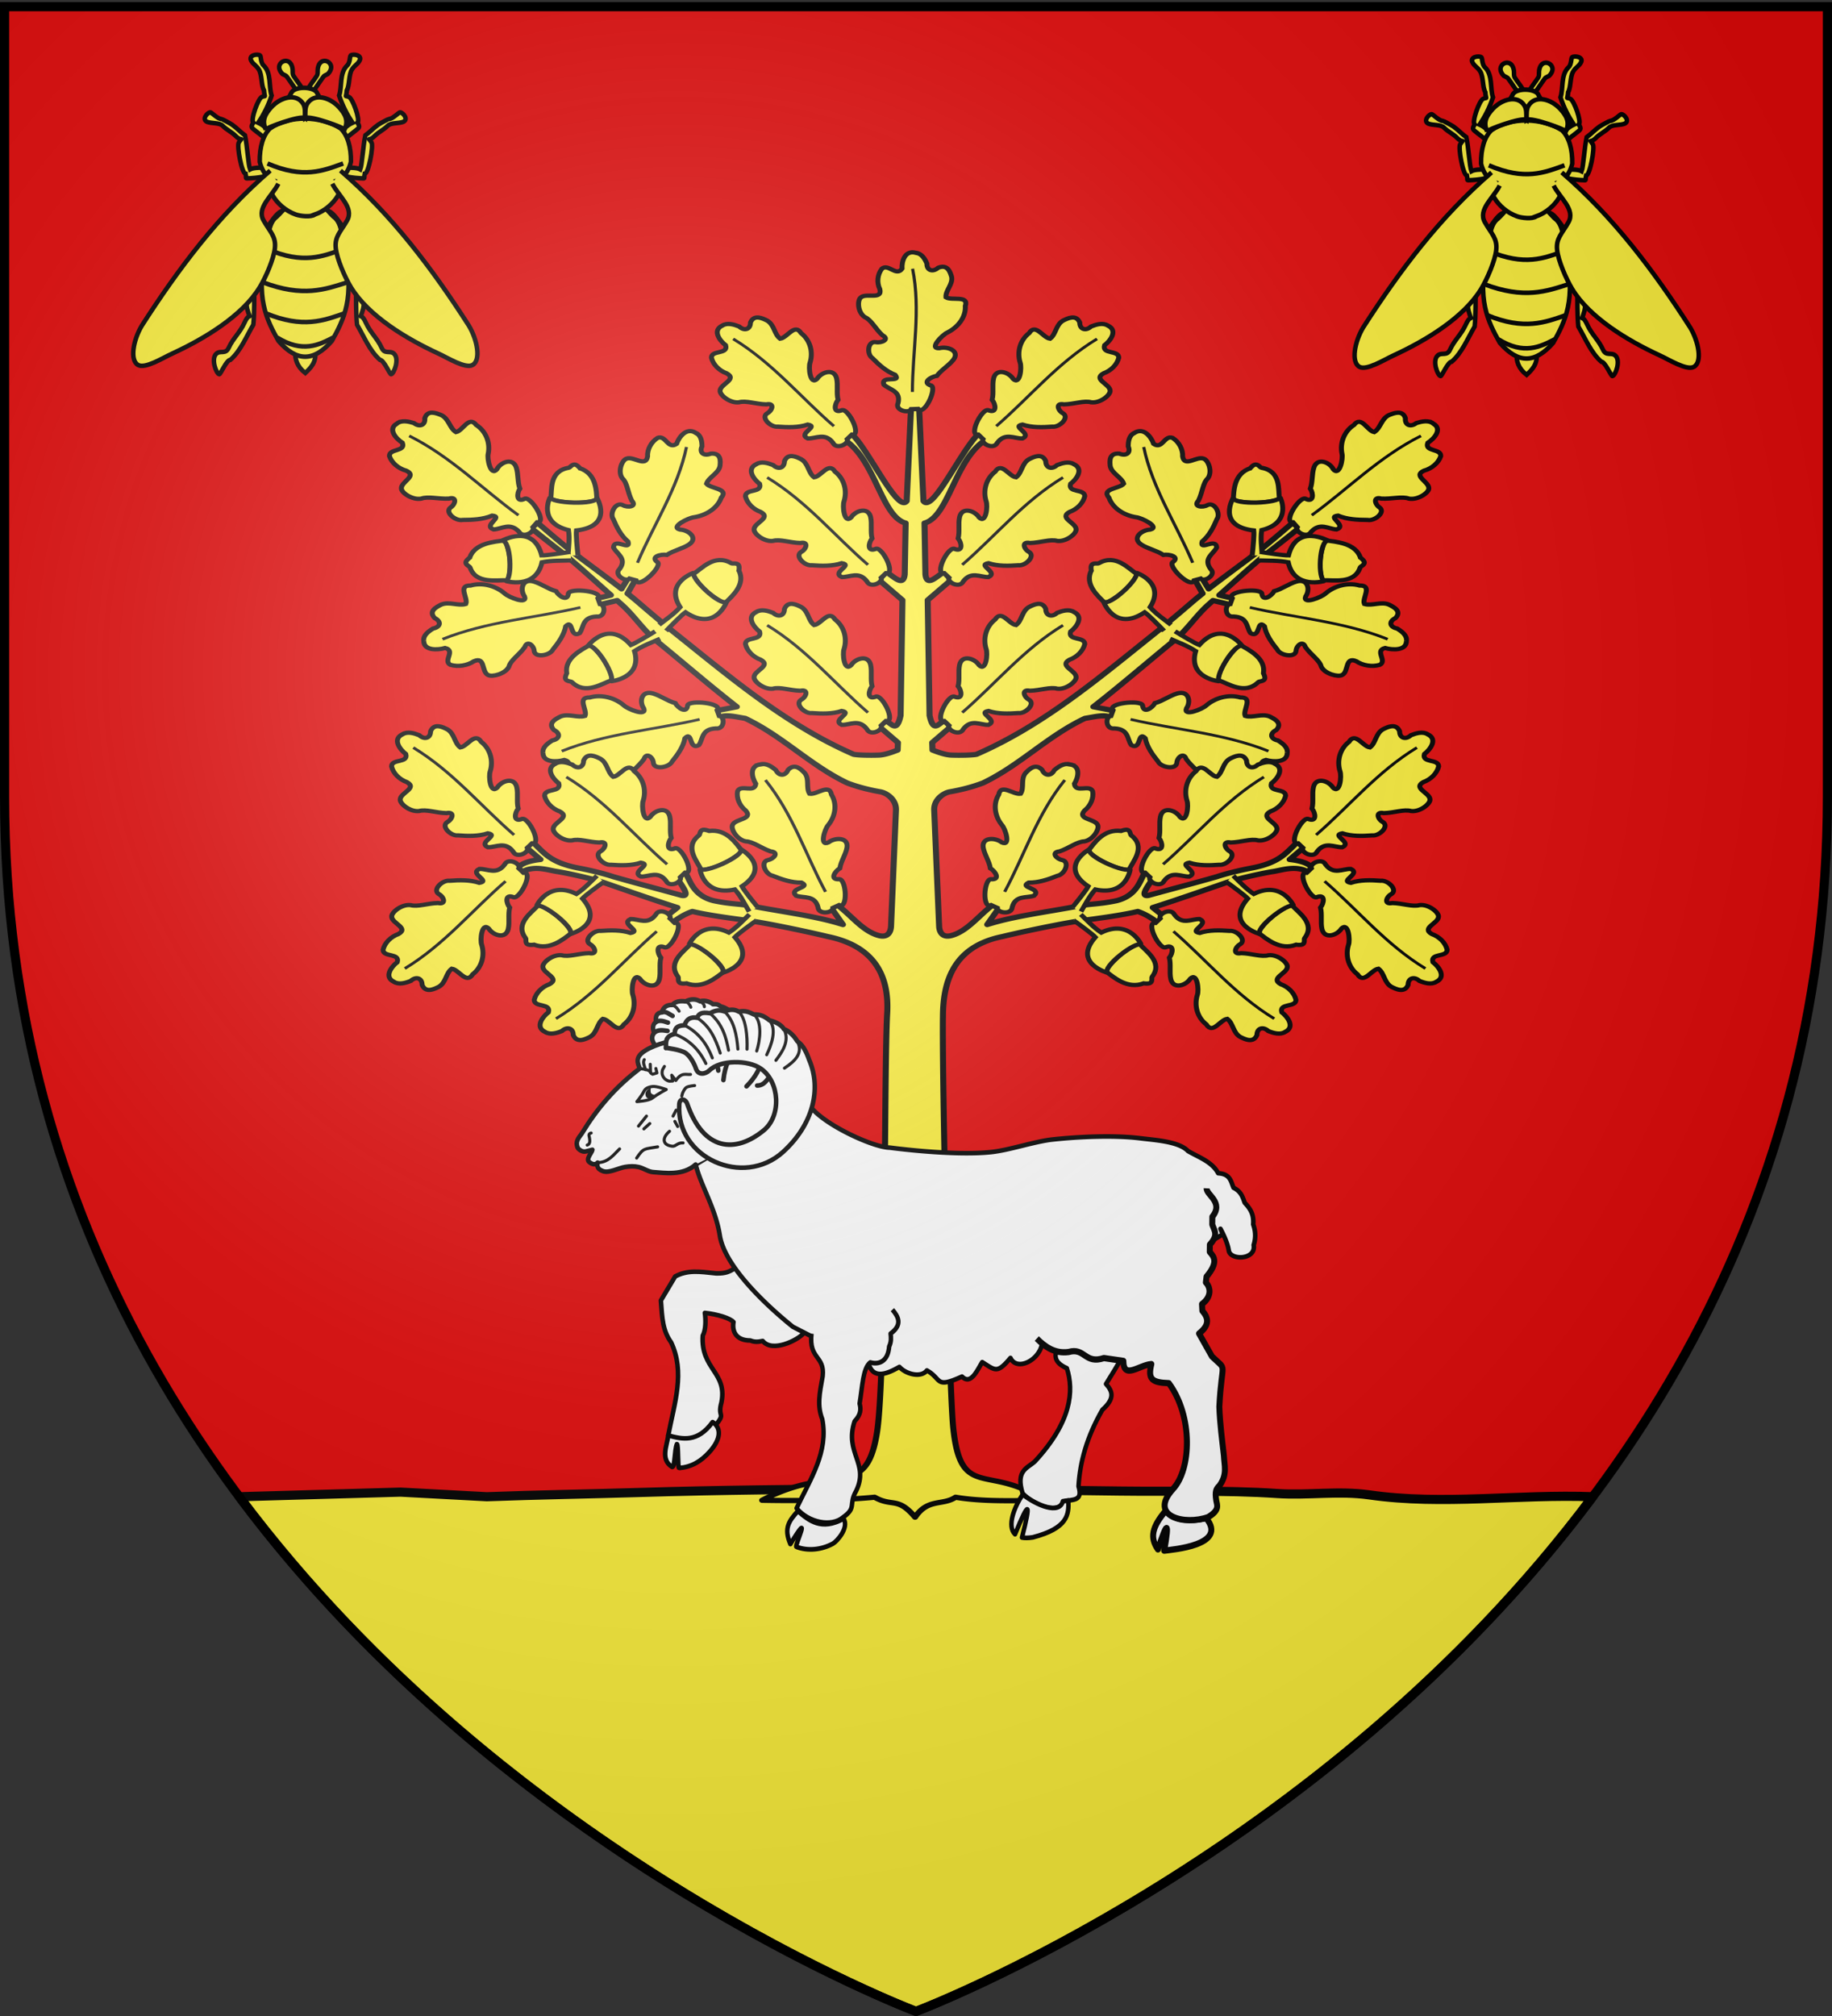
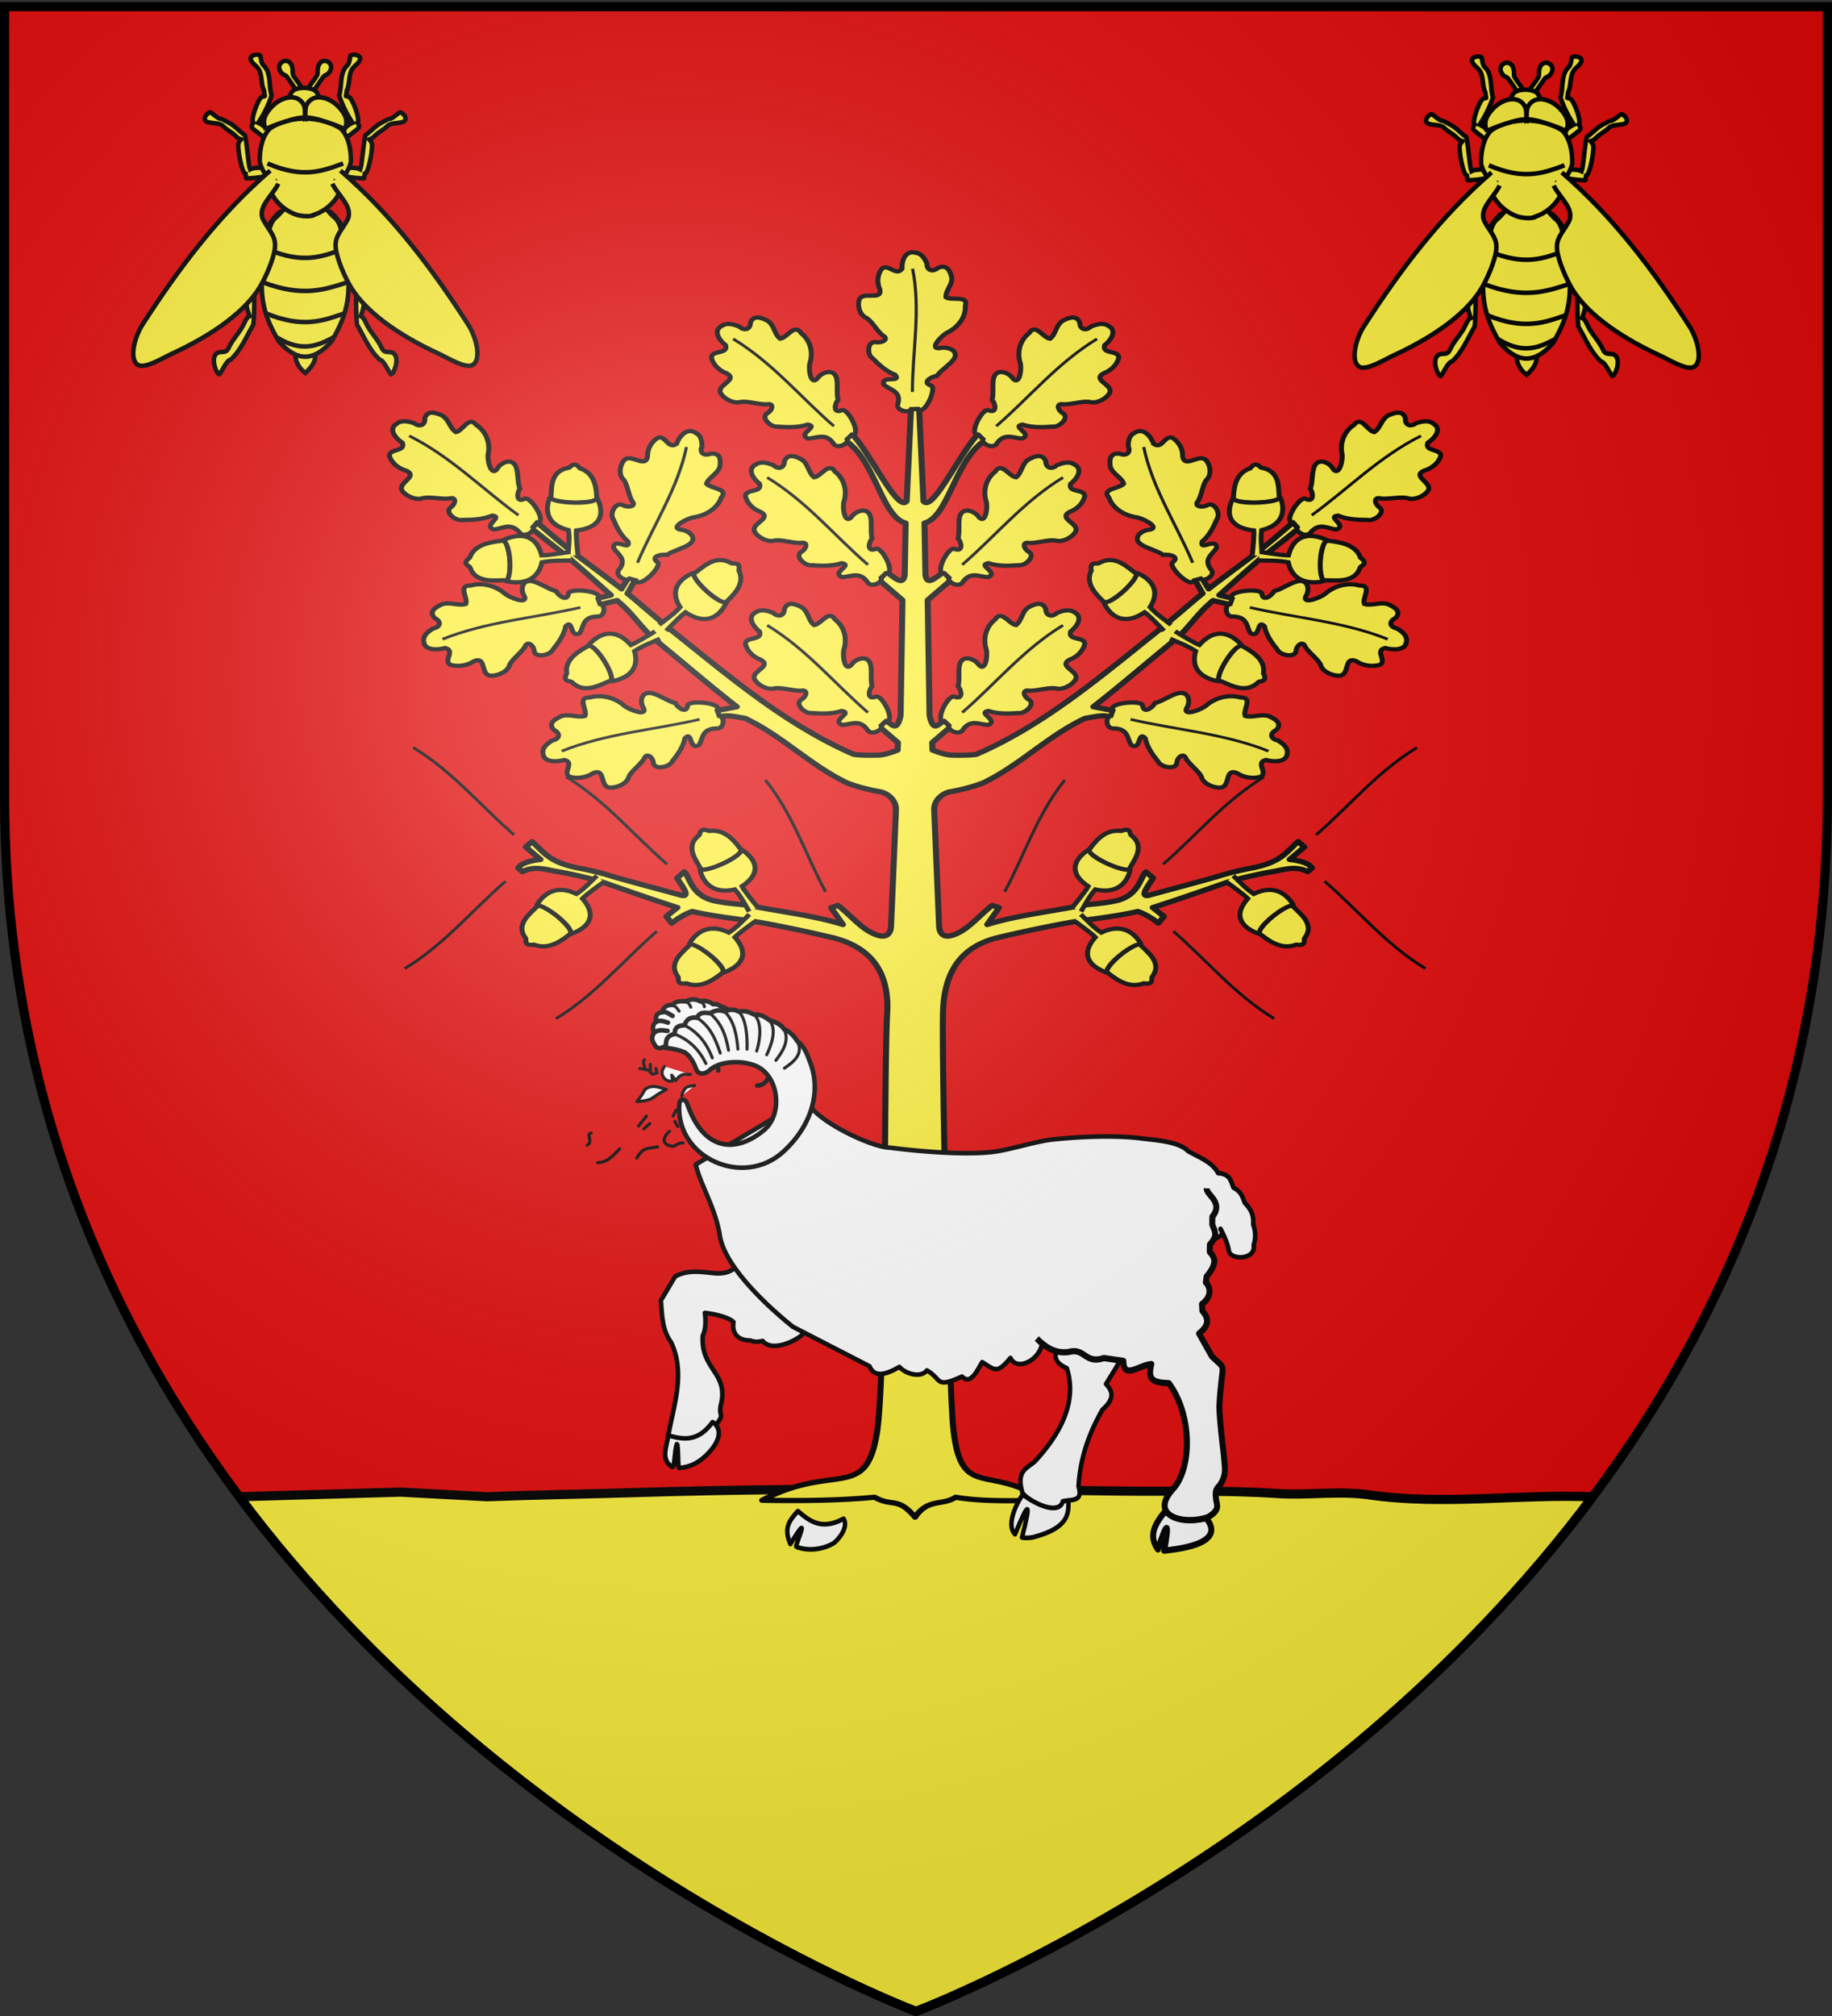
<svg xmlns="http://www.w3.org/2000/svg" xmlns:xlink="http://www.w3.org/1999/xlink" width="600" height="660" version="1.0">
  <rect width="100%" height="100%" fill="#333333" stroke="none" />
  <desc>Flag of Canton of Valais (Wallis)</desc>
  <defs>
    <g id="d">
      <path id="c" d="M0 0v1h.5z" transform="rotate(18 3.157 -.5)" />
      <use xlink:href="#c" width="810" height="540" transform="scale(-1 1)" />
    </g>
    <g id="e">
      <use xlink:href="#d" width="810" height="540" transform="rotate(72)" />
      <use xlink:href="#d" width="810" height="540" transform="rotate(144)" />
    </g>
    <g id="g">
      <path id="f" d="M0 0v1h.5z" transform="rotate(18 3.157 -.5)" />
      <use xlink:href="#f" width="810" height="540" transform="scale(-1 1)" />
    </g>
    <g id="h">
      <use xlink:href="#g" width="810" height="540" transform="rotate(72)" />
      <use xlink:href="#g" width="810" height="540" transform="rotate(144)" />
    </g>
    <g id="k">
      <path id="j" d="M0 0v1h.5z" transform="rotate(18 3.157 -.5)" />
      <use xlink:href="#j" width="810" height="540" transform="scale(-1 1)" />
    </g>
    <g id="l">
      <use xlink:href="#k" width="810" height="540" transform="rotate(72)" />
      <use xlink:href="#k" width="810" height="540" transform="rotate(144)" />
    </g>
    <g id="o">
      <path id="n" d="M0 0v1h.5z" transform="rotate(18 3.157 -.5)" />
      <use xlink:href="#n" width="810" height="540" transform="scale(-1 1)" />
    </g>
    <g id="p">
      <use xlink:href="#o" width="810" height="540" transform="rotate(72)" />
      <use xlink:href="#o" width="810" height="540" transform="rotate(144)" />
    </g>
    <g id="r">
      <path id="q" d="M0 0v1h.5z" transform="rotate(18 3.157 -.5)" />
      <use xlink:href="#q" width="810" height="540" transform="scale(-1 1)" />
    </g>
    <g id="s">
      <use xlink:href="#r" width="810" height="540" transform="rotate(72)" />
      <use xlink:href="#r" width="810" height="540" transform="rotate(144)" />
    </g>
    <g id="w">
      <path id="v" d="M0 0v1h.5z" transform="rotate(18 3.157 -.5)" />
      <use xlink:href="#v" width="810" height="540" transform="scale(-1 1)" />
    </g>
    <g id="x">
      <use xlink:href="#w" width="810" height="540" transform="rotate(72)" />
      <use xlink:href="#w" width="810" height="540" transform="rotate(144)" />
    </g>
    <g id="z">
      <path id="y" d="M0 0v1h.5z" transform="rotate(18 3.157 -.5)" />
      <use xlink:href="#y" width="810" height="540" transform="scale(-1 1)" />
    </g>
    <g id="B">
      <use xlink:href="#w" width="810" height="540" transform="rotate(72)" />
      <use xlink:href="#w" width="810" height="540" transform="rotate(144)" />
    </g>
    <g id="D">
      <path id="C" d="M0 0v1h.5z" transform="rotate(18 3.157 -.5)" />
      <use xlink:href="#C" width="810" height="540" transform="scale(-1 1)" />
    </g>
    <g id="E">
      <use xlink:href="#D" width="810" height="540" transform="rotate(72)" />
      <use xlink:href="#D" width="810" height="540" transform="rotate(144)" />
    </g>
    <g id="H">
      <use xlink:href="#w" width="810" height="540" transform="rotate(72)" />
      <use xlink:href="#w" width="810" height="540" transform="rotate(144)" />
    </g>
    <path id="b" d="M2.922 27.673c0-5.952 2.317-9.844 5.579-11.013 1.448-.519 3.307-.273 5.018 1.447 2.119 2.129 2.736 7.993-3.483 9.121.658-.956.619-3.081-.714-3.787-.99-.524-2.113-.253-2.676.123-.824.552-1.729 2.106-1.679 4.108z" />
    <path id="i" d="m-267.374-6.853-4.849 23.83-4.848-23.83v-44.741h-25.213v14.546h-9.698v-14.546h-14.546v-9.697h14.546v-14.546h9.698v14.546h25.213v-25.213h-14.546v-9.698h14.546v-14.546h9.697v14.546h14.546v9.698h-14.546v25.213h25.213v-14.546h9.698v14.546h14.546v9.697h-14.546v14.546h-9.698v-14.546h-25.213v44.741z" style="fill:#fcef3c;fill-opacity:1;stroke:#000;stroke-width:3.807;stroke-miterlimit:4;stroke-dasharray:none;stroke-opacity:1;display:inline" />
    <path id="m" d="M2.922 27.673c0-5.952 2.317-9.844 5.579-11.013 1.448-.519 3.307-.273 5.018 1.447 2.119 2.129 2.736 7.993-3.483 9.121.658-.956.619-3.081-.714-3.787-.99-.524-2.113-.253-2.676.123-.824.552-1.729 2.106-1.679 4.108z" />
    <path id="u" d="M2.922 27.673c0-5.952 2.317-9.844 5.579-11.013 1.448-.519 3.307-.273 5.018 1.447 2.119 2.129 2.736 7.993-3.483 9.121.658-.956.619-3.081-.714-3.787-.99-.524-2.113-.253-2.676.123-.824.552-1.729 2.106-1.679 4.108z" />
    <path id="A" d="M0 0v1h.5z" transform="rotate(18 3.157 -.5)" />
    <path id="F" d="M2.922 27.673c0-5.952 2.317-9.844 5.579-11.013 1.448-.519 3.307-.273 5.018 1.447 2.119 2.129 2.736 7.993-3.483 9.121.658-.956.619-3.081-.714-3.787-.99-.524-2.113-.253-2.676.123-.824.552-1.729 2.106-1.679 4.108z" />
    <path id="G" d="M0 0v1h.5z" transform="rotate(18 3.157 -.5)" />
    <radialGradient xlink:href="#a" id="W" cx="221.445" cy="226.331" r="300" fx="221.445" fy="226.331" gradientTransform="matrix(1.353 0 0 1.349 -77.63 -85.747)" gradientUnits="userSpaceOnUse" />
    <linearGradient id="a">
      <stop offset="0" style="stop-color:white;stop-opacity:.314" />
      <stop offset=".19" style="stop-color:white;stop-opacity:.251" />
      <stop offset=".6" style="stop-color:#6b6b6b;stop-opacity:.125" />
      <stop offset="1" style="stop-color:black;stop-opacity:.125" />
    </linearGradient>
  </defs>
  <g style="display:inline">
    <path d="M300 658.5s298.5-112.32 298.5-397.772V2.176H1.5v258.552C1.5 546.18 300 658.5 300 658.5" style="fill:#e20909;fill-opacity:1;fill-rule:evenodd;stroke:none;stroke-width:1px;stroke-linecap:butt;stroke-linejoin:miter;stroke-opacity:1" />
    <path d="M-95.745 281.381v-4.679h0z" style="opacity:.615;fill:#fcef3c;fill-opacity:.991;fill-rule:evenodd;stroke:#000;stroke-width:2.5;stroke-linecap:round;stroke-linejoin:round;stroke-miterlimit:4;stroke-dasharray:none;stroke-dashoffset:0;stroke-opacity:1" transform="translate(-425.062 1500.092)" />
    <path d="M-95.745 281.381v-4.679h0z" style="opacity:.615;fill:#fcef3c;fill-opacity:.991;fill-rule:evenodd;stroke:#000;stroke-width:2.5;stroke-linecap:round;stroke-linejoin:round;stroke-miterlimit:4;stroke-dasharray:none;stroke-dashoffset:0;stroke-opacity:1" transform="translate(-326.95 673.302)" />
    <path d="M78.375 490C166.818 608.362 300 658.5 300 658.5S433.182 608.362 521.625 490c-24.382-.91-49.01 2.868-73.147-.596-10.042-1.44-20.106.228-30.126-.45-17.217-1.162-34.434-.581-51.65-.81-52.375-.7-104.748-1.141-157.121.462-16.713.512-33.435.768-50.152 1.394l-28.268-1.508z" style="opacity:1;fill:#fcef3c;fill-opacity:1;stroke:#000;stroke-width:3;stroke-linecap:round;stroke-linejoin:round;stroke-miterlimit:4;stroke-dasharray:none;stroke-opacity:1" />
  </g>
  <g id="I" style="display:inline">
    <path d="M618.548 116.678c-.167 2.49.571 4.962 3.269 7.043 1.633-1.549 3.7-3.43 3.27-7.043-.873-.218-2.312 0-3.27 0-.86 0-2.444-.33-3.27 0z" style="fill:#fcef3c;fill-opacity:1;fill-rule:evenodd;stroke:#000;stroke-width:1.486;stroke-linecap:butt;stroke-linejoin:miter;stroke-miterlimit:4;stroke-dasharray:none;stroke-opacity:1" transform="translate(-521.835 -1.605)" />
    <g style="stroke:#000;stroke-width:3.886;stroke-miterlimit:4;stroke-dasharray:none;stroke-opacity:1">
      <path d="M108.788 24.753c0 5.044.137 4.322 2.45 7.828 1.358 2.06 4.44 5.723 7.46 11.271l-4.052 2.9c-2.333-3.656-5.947-9.173-8.208-12.294-3.568-4.757-1.805-3.677-6.296-5.922-9.516-9.437 7.35-17.904 8.646-3.783zM130.277 24.753c0 5.044-.137 4.322-2.45 7.828-1.358 2.06-4.44 5.723-7.46 11.271l4.052 2.9c2.333-3.656 5.946-9.173 8.208-12.294 3.567-4.757 1.805-3.677 6.296-5.922 9.516-9.437-7.351-17.904-8.646-3.783z" style="fill:#fcef3c;fill-opacity:1;fill-rule:evenodd;stroke:#000;stroke-width:3.886;stroke-linecap:butt;stroke-linejoin:miter;stroke-miterlimit:4;stroke-dasharray:none;stroke-opacity:1" transform="translate(54.284 13.335)scale(.382)" />
    </g>
    <path d="M625.528 31.756c1.6 3.358 3.946 4.297 8.256 6.88 1.975 1.36 3.64 6.758-1.535 10.139-7.581 3.782-13.283 4.347-20.828 0-5.175-3.381-3.51-8.779-1.536-10.138 4.31-2.584 5.892-3.523 7.491-6.881 1.36-1.933 6.8-1.806 8.152 0" style="fill:#fcef3c;fill-opacity:1;fill-rule:nonzero;stroke:#000;stroke-width:1.486;stroke-linecap:round;stroke-linejoin:round;marker:none;stroke-miterlimit:4;stroke-dasharray:none;stroke-dashoffset:0;stroke-opacity:1;visibility:visible;display:inline;overflow:visible" transform="translate(-521.835 -1.605)" />
    <path d="m626.683 66.278-4.848-.102-4.848.102" style="fill:none;stroke:#000;stroke-width:1.486;stroke-linecap:round;stroke-linejoin:round;marker:none;stroke-miterlimit:4;stroke-dasharray:none;stroke-dashoffset:0;stroke-opacity:1;visibility:visible;display:inline;overflow:visible" transform="translate(-521.835 -1.605)" />
    <path d="M609.439 83.244c11.774 5.07 18.182 2.389 24.791 0" style="fill:none;stroke:#000;stroke-width:1.486;stroke-linecap:butt;stroke-linejoin:miter;stroke-miterlimit:4;stroke-dasharray:none;stroke-opacity:1" transform="translate(-521.835 -1.605)" />
    <g style="stroke:#000;stroke-width:3.886;stroke-miterlimit:4;stroke-dasharray:none;stroke-opacity:1">
      <path d="M137.852 146.378c8.423-4.506 17.684 24.905 28.88 23.604 4.908 0 3.01-2.486 3.914 8.294 3.278.16 1.465 45.451-.239 51.6-3.326 12.002-2.58.934 2.358 11.807 3.898 8.58 9.806 13.299 13.534 21.506 2.657 5.85 7.07 1.933 10.533 4.983 4.967 4.377.11 17.106-2.407 17.66-1.183.26-6.196-12.362-9.626-12.362-8.821-7.763-13.473-19.685-19.626-30.128-1.929-19.114.388-52.98-1.133-61.804-5.04 6.108-16.944-29.693-26.188-28.096v-7.064zM103.608 146.378c-8.423-4.506-17.684 24.905-28.88 23.604-4.908 0-3.01-2.486-3.914 8.294-3.278.16-1.465 45.451.238 51.6 3.326 12.002 2.582.934-2.358 11.807-3.897 8.58-9.805 13.299-13.533 21.506-2.658 5.85-7.071 1.933-10.533 4.983-4.967 4.377-.11 17.106 2.406 17.66 1.184.26 6.196-12.362 9.627-12.362 8.82-7.763 13.472-19.685 19.626-30.128 1.928-19.114-.388-52.98 1.132-61.804 5.041 6.108 16.945-29.693 26.189-28.096z" style="fill:#fcef3c;fill-opacity:1;fill-rule:evenodd;stroke:#000;stroke-width:3.886;stroke-linecap:butt;stroke-linejoin:miter;stroke-miterlimit:4;stroke-dasharray:none;stroke-opacity:1" transform="translate(53.827 13.335)scale(.382)" />
    </g>
    <g style="stroke:#000;stroke-width:3.886;stroke-miterlimit:4;stroke-dasharray:none;stroke-opacity:1">
      <path d="M143.595 257.356c10.307-18.466 19.931-37.296 10.548-77.828-1.56-9.05-1.473-23.475-9.041-28.673-1.17-.803-9.733-10.65-10.549-10.65-8.276-4.088-17.363-4.645-27.646 0-.816 0-9.38 9.847-10.549 10.65-7.568 5.198-7.481 19.624-9.041 28.673-9.384 40.532.24 59.362 10.548 77.828 15.712 17.938 30.076 17.892 45.73 0z" style="fill:#fcef3c;fill-opacity:1;fill-rule:evenodd;stroke:#000;stroke-width:3.886;stroke-linecap:butt;stroke-linejoin:miter;stroke-miterlimit:4;stroke-dasharray:none;stroke-opacity:1" transform="translate(53.827 13.335)scale(.382)" />
      <path d="M88.319 178.592c30.786 13.259 47.54 6.247 64.822 0M84.296 206.98c34.608 13.16 53.44 6.2 72.868 0M86.882 233.585c32.151 13.223 49.647 6.23 67.696 0M96.636 254.336c21.787 13.523 35.958 6.371 48.188 0" style="fill:none;stroke:#000;stroke-width:3.886;stroke-linecap:butt;stroke-linejoin:miter;stroke-miterlimit:4;stroke-dasharray:none;stroke-opacity:1" transform="translate(53.827 13.335)scale(.382)" />
    </g>
    <g style="stroke:#000;stroke-width:3.886;stroke-miterlimit:4;stroke-dasharray:none;stroke-opacity:1">
      <path d="M138.328 112.135c8.594 2.088 18.043 5.126 29.467 5.73 5.007 0 3.07 1.151 3.993-3.845 3.344-.074 7.617-23.847 5.878-26.697-3.393-5.563-2.633-.433 2.406-5.473 3.977-3.977 7.655-5.2 11.46-9.003 2.71-2.712 9.563-1.86 13.095-3.274 5.068-2.029.113-7.929-2.455-8.185-1.208-.12-6.322 5.73-9.822 5.73-.298 0-7.341 3.649-9.095 4.91-4.555 3.277-6.733 6.046-10.93 9.053-1.967 8.86-2.789 25.087-4.34 29.177-5.144-2.831-20.225-.657-29.657-1.397v3.274zM103.131 112.135c-8.593 2.088-18.042 5.126-29.466 5.73-5.007 0-3.07 1.151-3.993-3.845-3.345-.074-7.617-23.847-5.879-26.697 3.394-5.563 2.634-.433-2.405-5.473-3.977-3.977-7.655-5.2-11.46-9.003-2.71-2.712-9.563-1.86-13.095-3.274-5.068-2.029-.113-7.929 2.455-8.185 1.207-.12 6.322 5.73 9.822 5.73.297 0 7.341 3.649 9.094 4.91 4.555 3.277 6.733 6.046 10.93 9.053 1.968 8.86 2.79 25.087 4.341 29.177 5.143-2.831 20.225-.657 29.656-1.397v3.274z" style="fill:#fcef3c;fill-opacity:1;fill-rule:evenodd;stroke:#000;stroke-width:3.886;stroke-linecap:butt;stroke-linejoin:miter;stroke-miterlimit:4;stroke-dasharray:none;stroke-opacity:1" transform="translate(53.827 13.335)scale(.382)" />
    </g>
    <g style="stroke:#000;stroke-width:3.82;stroke-miterlimit:4;stroke-dasharray:none;stroke-opacity:1">
      <path d="M137.291 93.457c7.86-4.053 14.989-11.95 24.014-18.979 3.782-3.281 5.1-3.167 2.523-7.546 2.478-2.248-3.99-20.69-7.053-22.02-3.893-1.689-2.273 1.399-1.768-5.71 2.424-4.452 1.433-13.17 4.203-17.783 2.298-3.824 4.56-4.199 6.301-7.581 2.499-4.853-5.11-6.064-7.218-4.574-.991.7-.443 6.444-3.087 8.738-6.526 6.592-4.038 17.995-6.555 25.695 2.872 9.14 6.653 16.403 11.035 23.38-9.676 4.645-14.905 16.26-22.514 21.882l.12 4.498zM104.168 93.457c-7.86-4.053-14.988-11.95-24.013-18.979-3.783-3.281-5.1-3.167-2.523-7.546-2.478-2.248 3.99-20.69 7.052-22.02 3.894-1.689 2.274 1.399 1.77-5.71-2.425-4.452-1.435-13.17-4.205-17.783-2.297-3.824-4.558-4.199-6.3-7.581-2.5-4.853 5.11-6.064 7.218-4.574.99.7.442 6.444 3.087 8.738 6.526 6.592 4.038 17.995 6.555 25.695-2.872 9.14-6.654 16.403-11.035 23.38 9.675 4.645 14.905 16.26 22.514 21.882z" style="fill:#fcef3c;fill-opacity:1;fill-rule:evenodd;stroke:#000;stroke-width:3.82;stroke-linecap:butt;stroke-linejoin:miter;stroke-miterlimit:4;stroke-dasharray:none;stroke-opacity:1" transform="matrix(.396 0 0 .382 52.21 14.588)" />
    </g>
    <path d="M624.952 71.84c6.69-2.362 10.519-9.762 7.653-11.313 2.178-.87 3.664-3.724 4.164-5.94.089-4.827-1.131-8.852-3.388-10.945-6.424-4.11-16.704-4.436-23.092 0-2.257 2.093-3.477 6.118-3.389 10.945.5 2.216 1.987 5.07 4.164 5.94-2.866 1.55.964 8.951 7.653 11.314 1.358.502 4.957.947 6.235 0z" style="fill:#fcef3c;fill-opacity:1;fill-rule:evenodd;stroke:#000;stroke-width:1.486;stroke-linecap:butt;stroke-linejoin:miter;stroke-miterlimit:4;stroke-dasharray:none;stroke-opacity:1" transform="translate(-521.835 -1.605)" />
    <path d="M609.439 55.132c11.774 5.07 18.182 2.39 24.791 0" style="fill:none;stroke:#000;stroke-width:1.486;stroke-linecap:butt;stroke-linejoin:miter;stroke-miterlimit:4;stroke-dasharray:none;stroke-opacity:1" transform="translate(-521.835 -1.605)" />
    <g style="stroke:#000;stroke-width:3.886;stroke-miterlimit:4;stroke-dasharray:none;stroke-opacity:1">
      <path d="M86.815 76.15c-3.878-8.21-.03-13.878 4.612-19.055 7.596-8.47 21.388-12.715 27.387-3.045 1.811 2.92 1.702 6.95 1.57 12.261-4.051-2.586-34.119 8.503-33.569 9.84z" style="fill:#fcef3c;fill-opacity:1;fill-rule:evenodd;stroke:#000;stroke-width:3.886;stroke-linecap:butt;stroke-linejoin:miter;stroke-miterlimit:4;stroke-dasharray:none;stroke-opacity:1" transform="translate(53.897 13.335)scale(.382)" />
      <path d="M154.276 76.15c3.878-8.21.03-13.878-4.612-19.055-7.595-8.47-21.387-12.715-27.387-3.045-1.81 2.92-1.701 6.95-1.57 12.261 4.052-2.586 34.12 8.503 33.57 9.84z" style="fill:#fcef3c;fill-opacity:1;fill-rule:evenodd;stroke:#000;stroke-width:3.886;stroke-linecap:butt;stroke-linejoin:miter;stroke-miterlimit:4;stroke-dasharray:none;stroke-opacity:1" transform="translate(53.897 13.335)scale(.382)" />
    </g>
    <path d="M633.332 57.457c16.86 14.536 30.112 32.15 42.059 50.764 2.792 4.678 4.024 11.323 1.213 12.878-2.347 1.298-8.05-2.304-11.292-3.795-10.328-4.752-22.852-12.277-28.57-21.698-1.995-3.288-4.557-9.236-4.936-12.735-.417-3.853 1.549-5.27 3.722-9.123 2.333-4.138-2.813-7.942-4.852-11.987M610.337 57.457c-16.86 14.536-30.112 32.15-42.058 50.764-2.793 4.678-4.025 11.323-1.213 12.878 2.346 1.298 8.05-2.304 11.29-3.795 10.33-4.752 22.854-12.277 28.571-21.698 1.995-3.288 4.558-9.236 4.936-12.735.417-3.853-1.548-5.27-3.721-9.123-2.334-4.138 2.812-7.942 4.852-11.987" style="fill:#fcef3c;fill-opacity:1;fill-rule:evenodd;stroke:#000;stroke-width:1.486;stroke-linecap:butt;stroke-linejoin:miter;stroke-miterlimit:4;stroke-dasharray:none;stroke-opacity:1" transform="translate(-521.835 -1.605)" />
  </g>
  <use xlink:href="#I" width="600" height="660" transform="translate(400 .603)" />
  <g style="display:inline" transform="matrix(1.392 0 0 1.202 -1889.45 -342.348)">
    <path d="m1572.664 396.004-.97.344-1 24.906c-2.01 3.538-9.082-14.191-13-18.312l-1.687 1.656c7.323 5.326 8.696 20.896 14.438 22.688l-.219 13.937c-.329 3.671-2.675.434-4.375-.594l-1.687 2.125 5.53 5.5-.437 31.438c-1.039 5.482-2.427 1.279-3.656 1.625l-1.344 1.406 4.375 4.344-.062 2.031c-1.342.619-3.076 1.316-4.375 1.375-2.328.106-5.188 0-6-.219-15.939-8.025-29.226-21.202-42.25-33.218a357 357 0 0 1-8.313-8.063 90 90 0 0 0-2.625-2.5l2.032-4.156-1.625-.531-1.813 3.406c-3.757-3.369-8.274-7.15-11.531-10.031-2.5-2.213-8.25-7.97-8.25-7.97l-1.438 1.5s4.546 4.222 6.344 5.813c3.383 2.994 8.355 8.28 12.375 12.407l-3.187.875.125 1.843 4.53-1.25c.262.264.567.598.813.844 3.09 3.08 5.224 7.133 8.438 10.156 5.988 5.633 12.308 11.984 18.906 17.938l-4.656 1.031.5 1.813c1.722-.77 3.586-.17 6.125.312 8.787 4.812 15.239 12.724 23.937 17.563 2.344 1.068 5.223 1.913 7.844 2.437 1.495.299 3.795 2.1 3.688 5l-1.157 31.594c-.057 1.558-.728 3.226-2.875 2.562-3.708-1.147-6.315-5.277-9.625-8.218l-1.593.625 2.78 4.593a89 89 0 0 0-1.562-.531c-5.658-1.877-13.25-3.042-19.718-4.469-3.369-.742-4.854-.466-9.157-1.5-5.421-1.551-5.658-6.707-6.906-7.843l-1.687 1.687c.871 1.68 3.386 5.221 1.062 4.719-5.526-1.772-10.552-3.268-16.062-5.094-2.046-.797-5.338-1.738-8.125-2.344-7.054-1.532-8.345-4.53-11-7.218l-1.47 1.468 3.47 3.407c-2.45.302-4.677 1.07-5.25 2.312l1 1c2.893-1.72 5.754-.473 8.156-.031 2.207.406 7.818 1.773 10.969 3 5.764 2.316 11.515 4.662 17.343 6.812l-2.625 2.407 1.282 1.843c1.458-1.316 3.02-2.453 4.843-3.187 4.198 1.127 8.925 1.805 13.282 2.5 4.016.64 13.498 2.906 18.625 4.344 9.928 2.356 14.518 9.415 13.937 20.937-.77 15.26-.232 98.583-2.406 114.184-2.616 18.77-9.933 8.058-27.01 18.403 9.602.196 18.6.03 26.447-.828 4.244 2.75 5.402-.23 9.532 5.431 3.028-5.196 6.475-3.077 9.53-5.431 6.21 1.225 13.53.965 20.76.828-13.093-10.085-19.553.202-21.322-19.825-.994-11.332-2.678-96.88-2.406-112.762.19-11.08 4.009-18.581 13.938-20.937 5.127-1.438 14.608-3.704 18.625-4.344 4.356-.695 9.083-1.373 13.28-2.5 1.823.734 3.386 1.87 4.845 3.187l1.28-1.843-2.624-2.407c5.829-2.15 11.579-4.496 17.344-6.812 3.15-1.227 8.76-2.594 10.968-3 2.403-.442 5.263-1.689 8.157.031l1-1c-.574-1.241-2.8-2.01-5.25-2.312l3.468-3.407-1.468-1.468c-2.656 2.689-3.947 5.686-11 7.218-2.788.606-6.08 1.547-8.125 2.344-5.511 1.826-10.537 3.322-16.063 5.094-2.324.502.19-3.039 1.063-4.719l-1.688-1.687c-1.248 1.136-1.485 6.292-6.906 7.843-4.303 1.034-5.788.758-9.156 1.5-6.47 1.427-14.06 2.592-19.72 4.469a88 88 0 0 0-1.562.531l2.782-4.593-1.594-.625c-3.31 2.94-5.917 7.071-9.625 8.218-2.146.664-2.817-1.004-2.875-2.562l-1.156-31.594c-.107-2.9 2.193-4.701 3.687-5 2.621-.524 5.5-1.369 7.844-2.437 8.698-4.839 15.15-12.751 23.937-17.563 2.54-.482 4.404-1.082 6.125-.312l.5-1.813-4.656-1.031c6.598-5.954 12.918-12.305 18.906-17.938 3.214-3.023 5.348-7.075 8.438-10.156.246-.246.552-.58.812-.844l4.532 1.25.125-1.843-3.188-.875c4.02-4.126 8.992-9.413 12.375-12.407 1.799-1.591 6.344-5.812 6.344-5.812l-1.438-1.5s-5.75 5.756-8.25 7.969c-3.256 2.881-7.774 6.662-11.53 10.03l-1.813-3.405-1.625.53 2.03 4.157a89 89 0 0 0-2.624 2.5c-3.07 3.06-5.191 5.126-8.313 8.063-13.024 12.016-26.311 25.193-42.25 33.218-.811.22-3.671.325-6 .219-1.3-.06-3.033-.756-4.375-1.375l-.062-2.031 4.375-4.344-1.344-1.406c-1.229-.346-2.617 3.857-3.656-1.625l-.438-31.438 5.532-5.5-1.688-2.125c-1.7 1.028-4.046 4.265-4.375.594l-.219-13.937c5.742-1.792 7.116-17.362 14.438-22.688l-1.688-1.656c-3.917 4.12-10.989 21.85-13 18.312l-1-24.906z" style="fill:#fcef3c;fill-opacity:1;stroke:#000;stroke-width:1.422;stroke-linecap:butt;stroke-linejoin:round;stroke-miterlimit:4;stroke-dasharray:none;stroke-opacity:1" />
    <path d="M1572.805 353.65c-2.609-.753-3.314 2.45-3.204 4.343-1.372 2.272-3.208-1.462-4.744.008-1.072 1.6-1.227 3.803-.488 5.58.638 3.003-3.178.948-4.46 2.244-.874.757-.785 4.038.907 5.346 1.57.791 2.469 3.168 4.17 4.965 1.79 1.092-.202 2.203-1.597 1.864-1.922-.297-2.138 3.317-.77 4.346 1.526 1.8 3.182 3.576 5.366 4.565 1.564 2.33-3.492-.029-2.67 2.678 1.346 1.416 4.063 1.674 3.348 5.023-.828 1.955 2.567 2.931 3.074 1.642l1.657-.073c1.428 1.941 4.412-5.406 3.097-6.333-2.348-.8-.08-2.45 1.295-2.663 1.048-1.634 2.793-2.755 3.89-4.377 1.59-2.407-1.286-3.751-3.339-3.149-2.497.167.776-3.702 1.962-4.297 2.515-1.454 4.343-4.223 4.18-7.185.9-3.02-3.185-1.39-4.554-2.386-.148-1.868 1.736-3.602 1.319-5.65-.33-1.183-.893-3.441-3.144-2.402-1.295 1.31-2.703.729-2.65-1.12-.454-1.23-1.187-2.768-2.645-2.97z" style="fill:#fcef3c;fill-opacity:1;fill-rule:evenodd;stroke:#000;stroke-width:1.159;stroke-linecap:butt;stroke-linejoin:miter;stroke-miterlimit:4;stroke-dasharray:none;stroke-opacity:1" />
    <path d="M1572.033 391.572c.015-11.186 1.996-22.372.045-33.558" style="fill:none;stroke:#000;stroke-width:.737;stroke-linecap:butt;stroke-linejoin:miter;stroke-miterlimit:4;stroke-dasharray:none;stroke-opacity:1" />
    <g id="V" transform="translate(1409.664 148.598)">
      <g id="J">
        <path d="M722.075 72.353c-4.954-1.427-6.294 4.654-6.084 8.249-2.604 4.314-6.092-2.777-9.008.014-2.034 3.037-2.33 7.222-.926 10.594 1.21 5.703-6.034 1.802-8.469 4.262-1.658 1.438-1.49 7.667 1.723 10.15 2.98 1.502 4.688 6.015 7.918 9.427 3.399 2.073-.384 4.182-3.033 3.538-3.649-.563-4.06 6.298-1.46 8.252 2.896 3.418 6.04 6.79 10.187 8.668 2.97 4.423-6.631-.054-5.07 5.084 2.555 2.69 7.715 3.18 6.357 9.538-1.572 3.711 4.874 5.566 5.837 3.119l3.145-.14c2.712 3.686 8.378-10.265 5.88-12.024-4.457-1.517-.15-4.651 2.46-5.057 1.99-3.103 5.302-5.23 7.385-8.31 3.021-4.57-2.442-7.123-6.338-5.979-4.742.317 1.473-7.029 3.723-8.159 4.776-2.76 8.248-8.018 7.937-13.642 1.711-5.734-6.047-2.638-8.647-4.53-.28-3.546 3.296-6.838 2.505-10.728-.625-2.246-1.696-6.533-5.97-4.56-2.458 2.486-5.131 1.384-5.031-2.127-.862-2.336-2.254-5.255-5.021-5.639z" style="fill:#fcef3c;fill-opacity:1;fill-rule:evenodd;stroke:#000;stroke-width:2.201;stroke-linecap:butt;stroke-linejoin:miter;stroke-miterlimit:4;stroke-dasharray:none;stroke-opacity:1" transform="rotate(-45 474.547 448.878)scale(.527)" />
        <path d="M720.609 144.357c.028-21.239 3.79-42.477.085-63.715" style="fill:none;stroke:#000;stroke-width:1.4;stroke-linecap:butt;stroke-linejoin:miter;stroke-miterlimit:4;stroke-dasharray:none;stroke-opacity:1" transform="rotate(-45 474.547 448.878)scale(.527)" />
      </g>
      <use xlink:href="#J" id="K" width="600" height="660" x="0" y="0" transform="translate(8 37.751)" />
      <use xlink:href="#K" width="600" height="660" transform="translate(0 40.249)" />
      <g id="L">
        <path d="M722.075 72.353c-4.954-1.427-6.294 4.654-6.084 8.249-2.604 4.314-6.092-2.777-9.008.014-2.034 3.037-2.33 7.222-.926 10.594 1.21 5.703-6.034 1.802-8.469 4.262-1.658 1.438-1.49 7.667 1.723 10.15 2.98 1.502 4.688 6.015 7.918 9.427 3.399 2.073-.384 4.182-3.033 3.538-3.649-.563-4.06 6.298-1.46 8.252 2.896 3.418 6.04 6.79 10.187 8.668 2.97 4.423-6.631-.054-5.07 5.084 2.555 2.69 7.715 3.18 6.357 9.538-1.572 3.711 4.874 5.566 5.837 3.119l3.145-.14c2.712 3.686 8.378-10.265 5.88-12.024-4.457-1.517-.15-4.651 2.46-5.057 1.99-3.103 5.302-5.23 7.385-8.31 3.021-4.57-2.442-7.123-6.338-5.979-4.742.317 1.473-7.029 3.723-8.159 4.776-2.76 8.248-8.018 7.937-13.642 1.711-5.734-6.047-2.638-8.647-4.53-.28-3.546 3.296-6.838 2.505-10.728-.625-2.246-1.696-6.533-5.97-4.56-2.458 2.486-5.131 1.384-5.031-2.127-.862-2.336-2.254-5.255-5.021-5.639z" style="fill:#fcef3c;fill-opacity:1;fill-rule:evenodd;stroke:#000;stroke-width:2.201;stroke-linecap:butt;stroke-linejoin:miter;stroke-miterlimit:4;stroke-dasharray:none;stroke-opacity:1" transform="rotate(-50 439.674 508.803)scale(.527)" />
        <path d="M720.609 144.357c.028-21.239 3.79-42.477.085-63.715" style="fill:none;stroke:#000;stroke-width:1.4;stroke-linecap:butt;stroke-linejoin:miter;stroke-miterlimit:4;stroke-dasharray:none;stroke-opacity:1" transform="rotate(-50 439.674 508.803)scale(.527)" />
      </g>
      <use xlink:href="#L" id="M" width="600" height="660" x="0" y="0" transform="rotate(-55 101.09 275.099)" />
      <use xlink:href="#L" width="600" height="660" transform="rotate(70 74.428 303.028)" />
      <use xlink:href="#M" width="600" height="660" transform="translate(28.051 30.486)" />
      <g id="N">
-         <path d="M722.075 72.353c-4.954-1.427-6.294 4.654-6.084 8.249-2.604 4.314-6.092-2.777-9.008.014-2.034 3.037-2.33 7.222-.926 10.594 1.21 5.703-6.034 1.802-8.469 4.262-1.658 1.438-1.49 7.667 1.723 10.15 2.98 1.502 4.688 6.015 7.918 9.427 3.399 2.073-.384 4.182-3.033 3.538-3.649-.563-4.06 6.298-1.46 8.252 2.896 3.418 6.04 6.79 10.187 8.668 2.97 4.423-6.631-.054-5.07 5.084 2.555 2.69 7.715 3.18 6.357 9.538-1.572 3.711 4.874 5.566 5.837 3.119l3.145-.14c2.712 3.686 8.378-10.265 5.88-12.024-4.457-1.517-.15-4.651 2.46-5.057 1.99-3.103 5.302-5.23 7.385-8.31 3.021-4.57-2.442-7.123-6.338-5.979-4.742.317 1.473-7.029 3.723-8.159 4.776-2.76 8.248-8.018 7.937-13.642 1.711-5.734-6.047-2.638-8.647-4.53-.28-3.546 3.296-6.838 2.505-10.728-.625-2.246-1.696-6.533-5.97-4.56-2.458 2.486-5.131 1.384-5.031-2.127-.862-2.336-2.254-5.255-5.021-5.639z" style="fill:#fcef3c;fill-opacity:1;fill-rule:evenodd;stroke:#000;stroke-width:2.201;stroke-linecap:butt;stroke-linejoin:miter;stroke-miterlimit:4;stroke-dasharray:none;stroke-opacity:1" transform="rotate(-45 571.3 595.385)scale(.527)" />
        <path d="M720.609 144.357c.028-21.239 3.79-42.477.085-63.715" style="fill:none;stroke:#000;stroke-width:1.4;stroke-linecap:butt;stroke-linejoin:miter;stroke-miterlimit:4;stroke-dasharray:none;stroke-opacity:1" transform="rotate(-45 571.3 595.385)scale(.527)" />
      </g>
      <use xlink:href="#N" id="O" width="600" height="660" x="0" y="0" transform="matrix(1 0 0 -1 -2 739.853)" />
      <use xlink:href="#O" width="600" height="660" transform="translate(35.564 13.652)" />
      <use xlink:href="#N" id="P" width="600" height="660" x="0" y="0" transform="translate(36 8)" />
      <use xlink:href="#P" width="600" height="660" transform="rotate(20 102.001 481.085)" />
      <g id="Q">
        <path d="M647.934 289.883s-.717-1.037-1.302-1.028c-.68.01-1.065.838-1.366.882-4.702.928-3.864 6.043-4.236 8.302-.092.562 5.284 2.084 10.875.536-.138-2.707-.145-7.173-3.97-8.692z" style="fill:#fcef3c;fill-opacity:1;fill-rule:evenodd;stroke:#000;stroke-width:1.159;stroke-linecap:butt;stroke-linejoin:miter;stroke-miterlimit:4;stroke-dasharray:none;stroke-opacity:1;display:inline" transform="translate(-563.76 -26.114)" />
        <path d="M645.115 313.612c.115-2.393.406-4.528.098-6.9-7.392-2.096-4.329-9.033-4.296-9.03-.226 1.731 11.24 2.342 10.933.131 0 0 4.162 7.797-4.764 8.995-.122 1.196.143 4.483.364 6.806" style="fill:#fcef3c;fill-opacity:1;fill-rule:evenodd;stroke:#000;stroke-width:1.159;stroke-linecap:butt;stroke-linejoin:miter;stroke-miterlimit:4;stroke-dasharray:none;stroke-opacity:1;display:inline" transform="translate(-563.76 -26.114)" />
      </g>
      <use xlink:href="#Q" id="R" width="600" height="660" x="0" y="0" transform="rotate(-95 82.347 287.835)" />
      <use xlink:href="#R" id="S" width="600" height="660" x="0" y="0" transform="rotate(-25 140.682 252.36)" />
      <use xlink:href="#S" width="600" height="660" transform="rotate(165 103.143 308.28)" />
      <g id="T">
        <path d="M647.934 289.883s-.717-1.037-1.302-1.028c-.68.01-1.065.838-1.366.882-4.702.928-3.864 6.043-4.236 8.302-.092.562 5.284 2.084 10.875.536-.138-2.707-.145-7.173-3.97-8.692z" style="fill:#fcef3c;fill-opacity:1;fill-rule:evenodd;stroke:#000;stroke-width:1.159;stroke-linecap:butt;stroke-linejoin:miter;stroke-miterlimit:4;stroke-dasharray:none;stroke-opacity:1;display:inline" transform="scale(1 -1)rotate(-45 -464.29 641.758)" />
        <path d="M645.115 313.612c.115-2.393.406-4.528.098-6.9-7.392-2.096-4.329-9.033-4.296-9.03-.226 1.731 11.24 2.342 10.933.131 0 0 4.162 7.797-4.764 8.995-.122 1.196.143 4.483.364 6.806" style="fill:#fcef3c;fill-opacity:1;fill-rule:evenodd;stroke:#000;stroke-width:1.159;stroke-linecap:butt;stroke-linejoin:miter;stroke-miterlimit:4;stroke-dasharray:none;stroke-opacity:1;display:inline" transform="scale(1 -1)rotate(-45 -464.29 641.758)" />
      </g>
      <use xlink:href="#T" id="U" width="600" height="660" x="0" y="0" transform="translate(35.872 10.53)" />
      <use xlink:href="#U" width="600" height="660" transform="scale(1 -1)rotate(-15 -2799.516 .58)" />
    </g>
    <use xlink:href="#V" width="600" height="660" transform="matrix(-1 0 0 1 3145.337 0)" />
  </g>
  <path d="M264.412 410.973c-3.322 2.214-14.12 3.045-16.937 3-8.185-.253-6.387 3.092-12.938 2.906-5.628-.62-9.307-1.16-13.406 1l-4.688 7.875c.424 5.923.586 9.815 3.344 13.688 4.65 9.84 1.129 19.747-.937 30.5 4.98 3.547 12.556.927 15.406-3.219 3.646-4.41.616-2.49 2.03-7.594 1.964-9.925-6.84-10.873-6.124-21.875 1.012-1.824 1.033-5.024.688-7.437 4.212.444 8.369 1.79 9.375 3-.507 2.941.751 6.045 5.5 6.031 1.621.662 2.835.398 4.062.156 3.117 3.892 11.365-.191 13.375-2.468z" style="fill:#fff;fill-opacity:1;fill-rule:evenodd;stroke:#000;stroke-width:1.5;stroke-linecap:butt;stroke-linejoin:round;stroke-miterlimit:4;stroke-dasharray:none;stroke-opacity:1" />
  <path d="m264.156 359.625-36.312 21.625c1.73 7.064 6.465 14.136 7.906 23.25 1.632 10.317 15.79 23.34 23.938 29.875l25.093 12.906c1.804 4.42 6.546 2.05 9.782.219 2.144 2.38 7.063 3.682 9 1.156 5.08 2.85 2.525 6.05 11.5 2 2.87 2.914 4.942-1.976 6.625-4.719 4.288 2.697 4.868 3.868 9.25-1.375 2.095 4.516 9.626.725 10.375-4.843l59.125-35.594a18 18 0 0 0-.719-1.844c1.321 2.493 2.417 5.084 2.719 7.125.49 3.312 9.014 3.077 8.156-1.812.77-2.394.592-4.675-.156-6.75.31-3.649-1.348-5.508-2.782-7.094-.683-1.778-1.088-3.617-3.656-4.906-.895-2.073-1.032-4.52-5.031-4.75-2.02-3.842-6.695-5.346-9.906-7.281-2.988-3.135-10.768-3.557-15.563-4.157-8.51-1.063-20.065-.538-28.594.375-6.224.667-14.21 3.516-20.437 4.156-12.635 1.3-33.063-1.468-33.063-1.468-5.996-.028-26.37-9.675-27.25-16.094m132.782 37.969c-3.324-4.605-3.705-5.67 0 0" style="fill:#fff;fill-opacity:1;stroke:#000;stroke-width:1.5;stroke-linecap:round;stroke-linejoin:round;stroke-miterlimit:4;stroke-dasharray:none;stroke-opacity:1;display:inline" />
  <path d="M636.002 403.852c-1.174.137-1.633-.256-1.956-.75-.874-1.387-1.572-2.63-.388-4.223-.581-1.561-.47-2.793.65-3.58-.295-2.06.424-3.004 1.87-3.125.501-1.644 1.612-2.533 3.446-2.43.933-1.132 2.493-1.404 4.365-1.16 1.798-.917 3.37-.83 4.736-.03 1.86-.627 3.8.535 4.194.939 1.124-.014 1.495-.097 2.634.75 1.491.317 2.944 1.422 4.086 2.328z" style="opacity:1;fill:#fff;fill-opacity:1;stroke:#000;stroke-width:1.5;stroke-linecap:round;stroke-linejoin:round;stroke-miterlimit:4;stroke-dasharray:none;stroke-opacity:1" transform="translate(-419.446 -60.739)" />
-   <path d="M684.577 422.927c-19.884-17.281-5.914-24.953-40.718-22.102-4.076.392-9.623 1.683-13.091 3.859-3.439 2.157-2.496 3.99-1.79 5.878-8.07 6.094-14.068 13.225-18.822 21.011-.824 1.35-2.478 2.612-1.504 4.917.16.376 1.353 1.48 2.585 1.214.908-.196 1.598-.402 2.225-.562-.07.831-2.212 3.025-1.075 3.979 1.882 1.578 2.778.24 2.778.24-.477 1.83.843 2.436 1.769 2.788 1.925.732 5.155-1.04 7.276-1.375 1.525-.241 2.93-.302 4.435.04 1.447.328 3.186 1.54 4.667 1.64 3.658.245 9.778 1.326 13.966-2.475" style="fill:#fff;fill-opacity:1;stroke:#000;stroke-width:1.5;stroke-linecap:round;stroke-linejoin:round;stroke-miterlimit:4;stroke-dasharray:none;stroke-opacity:1" transform="translate(-419.446 -60.739)" />
-   <path d="M656.372 414.33c1.032-10.174 6.713-10.896 10.14-16.197l3.606 5.226c-1.122 4.091-1.153 7.89-6.179 13.026" style="fill:#fff;fill-opacity:1;stroke:#000;stroke-width:1.5;stroke-linecap:round;stroke-linejoin:round;stroke-miterlimit:4;stroke-dasharray:none;stroke-opacity:1" transform="translate(-419.446 -60.739)" />
  <path d="M646.944 416.133s-2.028.146-2.716.62c-.547.377-.957 1.236-1.23 1.841-.122.273-.254.963-.254.963" style="fill:#fff;fill-opacity:1;stroke:#000;stroke-width:1;stroke-linecap:round;stroke-linejoin:round;stroke-miterlimit:4;stroke-dasharray:none;stroke-opacity:1" transform="translate(-419.446 -60.739)" />
  <path d="M667.425 416.124c2.813.03 3.68-2.982 5.198-4.166" style="fill:#fff;fill-opacity:1;stroke:#000;stroke-width:1.5;stroke-linecap:round;stroke-linejoin:round;stroke-miterlimit:4;stroke-dasharray:none;stroke-opacity:1" transform="translate(-419.446 -60.739)" />
  <path d="m654.697 411.234-.838-5.15" style="opacity:1;fill:#fff;fill-opacity:1;stroke:#000;stroke-width:1.5;stroke-linecap:round;stroke-linejoin:round;stroke-miterlimit:4;stroke-dasharray:none;stroke-opacity:1" transform="translate(-419.446 -60.739)" />
  <path d="m637.521 403.786.016.089c.08-1.88-.388-3.886 2.821-4.626.18-1.228.07-2.756 3.307-2.857.61-2.206 2.232-2.787 4.047-2.465.687-1.25 1.284-1.944 4.248-1.48 2.042-1.093 3.232-1.107 4.778-.567 1.665-.738 3.246-.807 4.668.054 2.296-.482 3.518.236 4.957.92 2.138-.012 3.35.5 5.11 1.938 1.61.355 3.786 1.274 4.709 2.85 1.537.547 3.283 2.076 4.382 3.979 1.882 1.185 3.075 3.73 3.895 6.105 4.151 9.575 1.22 21.246-8.54 30.118-13.039 11.855-35.197 1.967-33.998-15.601.145-2.12 2.01-1.829 2.595-.13 5.295 15.409 15.742 16.348 25.086 8.665 5.853-4.813 5.204-15.904-.982-20.193-4.182-2.9-13.235-2.927-16.87.6-1.21 1.173-3.581 1.709-4.349-.542-.594-1.743-1.86-4.067-3.36-5.134-1.638-1.167-6.52-1.723-6.52-1.723" style="fill:#fff;fill-opacity:1;stroke:#000;stroke-width:1.5;stroke-linecap:round;stroke-linejoin:round;stroke-miterlimit:4;stroke-dasharray:none;stroke-opacity:1" transform="translate(-419.446 -60.739)" />
  <path d="M650.632 408.914c-2.631-5.457-6.416-8.153-10.274-9.665M652.748 407.085c-1.775-4.462-4.233-8.115-9.083-10.693M655.338 405.508c-1.571-4.63-3.245-8.716-7.626-11.58M658.057 404.56c-.852-4.315-1.898-8.458-6.097-12.113M661.115 404.197c-.36-4.538-1.253-9.3-4.377-12.317M664.102 404.232c.149-4.147-.284-9.98-2.696-12.298M670.545 406.06c1.45-3.045 3.474-8.259.927-11.268M667.275 404.82c1.1-3.465 1.95-9.49-.913-11.967M673.56 407.885c2.029-2.697 4.658-6.42 2.622-10.242M676.364 410.431c3.515-2.34 6.216-4.909 4.2-8.81" style="opacity:1;fill:none;fill-opacity:1;stroke:#000;stroke-width:1;stroke-linecap:round;stroke-linejoin:round;stroke-miterlimit:4;stroke-dasharray:none;stroke-opacity:1" transform="translate(-419.446 -60.739)" />
  <path d="M633.658 398.879c1.298-1.16 2.851-.867 4.393-.644M634.307 395.299c1.054-.66 2.438-.314 3.885.228M636.177 392.174c1.452-.513 2.415.616 3.554 1.156" style="opacity:1;fill:#fcef3c;fill-opacity:1;stroke:#000;stroke-width:1.5;stroke-linecap:round;stroke-linejoin:round;stroke-miterlimit:4;stroke-dasharray:none;stroke-opacity:1" transform="translate(-419.446 -60.739)" />
  <path d="M639.624 389.744c1.37.57 1.72 1.32 2.242 2.04M643.99 388.583c.944.468 1.44 1.136 1.706 1.906M648.726 388.553c.896.516 1.405 1.1 1.413 1.772" style="opacity:1;fill:#fcef3c;fill-opacity:1;stroke:#000;stroke-width:1;stroke-linecap:round;stroke-linejoin:round;stroke-miterlimit:4;stroke-dasharray:none;stroke-opacity:1" transform="translate(-419.446 -60.739)" />
  <path d="M628.028 421.395s1.614-1.999 2.088-2.983c.503-1.042 1.03-1.68 2.956-1.965 1.389-.205 4.575.981 4.575.981s-2.42 1.218-4.61 2.844c-1.21.898-5.009 1.123-5.009 1.123" style="fill:#fff;fill-opacity:1;stroke:#000;stroke-width:1;stroke-linecap:round;stroke-linejoin:round;stroke-miterlimit:4;stroke-dasharray:none;stroke-opacity:1" transform="translate(-419.446 -60.739)" />
  <path d="M613.06 431.67c-.278.031-.797.236-.708.857.435 1.93.355 2.748-.592 3.088M615.165 441.36c3.513-.044 5.279-2.621 7.2-4.485M634.831 436.195c-4.41.815-4.54.203-6.882 3.674M638.725 431.09c-2.717 2.36-2.183 4.61.96 4.907 1.08.103 1.694-1.252 3.475-1.083" style="fill:none;fill-opacity:1;stroke:#000;stroke-width:1;stroke-linecap:round;stroke-linejoin:round;stroke-miterlimit:4;stroke-dasharray:none;stroke-opacity:1" transform="translate(-419.446 -60.739)" />
  <path d="M628.978 410.562c4.48.553 2.814 1.24 4.2 1.86l1.426-.44-.349-1.442" style="opacity:1;fill:none;fill-opacity:1;stroke:#000;stroke-width:1;stroke-linecap:round;stroke-linejoin:round;stroke-miterlimit:4;stroke-dasharray:none;stroke-opacity:1" transform="translate(-419.446 -60.739)" />
  <path d="M630.454 407.638c-.61.995.136 2.19.396 3.314M632.416 409.172l.086 2.617" style="opacity:1;fill:none;fill-opacity:1;stroke:#000;stroke-width:1;stroke-linecap:round;stroke-linejoin:round;stroke-miterlimit:4;stroke-dasharray:none;stroke-opacity:1" transform="translate(-419.446 -60.739)" />
  <path d="m631.175 426.123-2.617 3.282M632.263 428.563l-1.947 1.754" style="fill:none;fill-opacity:1;stroke:#000;stroke-width:1;stroke-linecap:round;stroke-linejoin:round;stroke-miterlimit:4;stroke-dasharray:none;stroke-opacity:1" transform="translate(-419.446 -60.739)" />
  <path d="m637.05 409.859-.644 1.147c-.193.89-.282 1.803.804 2.96 1.38 1.075 1.828.644 2.563.677l-.337-1.915 1.34 1.738c1.981-2.784 3.303-1.826 4.821-1.978" style="fill:#fff;fill-opacity:1;stroke:#000;stroke-width:1;stroke-linecap:round;stroke-linejoin:round;stroke-miterlimit:4;stroke-dasharray:none;stroke-opacity:1" transform="translate(-419.446 -60.739)" />
-   <path d="M632.593 416.878s-.237 1.324.14 1.794c.386.483 2 .83 2 .83-1.4.735-3.39 1.487-3.82-.032-.358-1.266.525-2.148 1.68-2.592" style="fill:#000;fill-opacity:1;stroke:none;stroke-width:1.5;stroke-linecap:round;stroke-linejoin:round;stroke-miterlimit:4;stroke-dasharray:none;stroke-opacity:1" transform="translate(-419.446 -60.739)" />
  <path d="m640.878 424.195-1 1.942M640.467 427.87l.93 1.672" style="fill:#fff;fill-opacity:1;stroke:#000;stroke-width:1;stroke-linecap:round;stroke-linejoin:round;stroke-miterlimit:4;stroke-dasharray:none;stroke-opacity:1" transform="translate(-419.446 -60.739)" />
  <g style="stroke-width:1.464">
    <path d="M-1133.303 330.827c-1.006 4.78-1.272 7.218-10.504 19.655 1.858 2.178 2.935 4.512-1.628 7.974-5.628 8.282-8.25 16.018-9.113 23.434 1.295 5.048-2.355 3.765-5.207 4.556-1.356 3.59-8.796 1.499-13.182-3.255-1.928-7.328 1.994-7.743 4.557-9.764 12.649-11.714 14.038-21.33 12.042-28.478-5.356-2.57-3.117-5.41-2.441-6.998l-1.14-1.953 28.91-12.035z" style="fill:#fff;fill-opacity:1;fill-rule:evenodd;stroke:#000;stroke-width:1.464;stroke-linecap:butt;stroke-linejoin:round;stroke-miterlimit:4;stroke-dasharray:none;stroke-opacity:1" transform="matrix(.999 -.052 .055 1.049 1485.616 25.955)" />
    <path d="M-1172.937 383.517c-3.008 3.797-5.747 9.652-3.19 12.26 5.314-10.748 5.787-9.763 2.216 1.134.944.212 2.125.262 3.578.113 11.552-2.279 12.211-6.476 12.205-10.903l-1.79.162c-1.41 4.22-8.68.792-13.019-2.766z" style="fill:#fff;fill-opacity:1;fill-rule:evenodd;stroke:#000;stroke-width:1.464;stroke-linecap:butt;stroke-linejoin:round;stroke-miterlimit:4;stroke-dasharray:none;stroke-opacity:1" transform="matrix(.999 -.052 .055 1.049 1485.616 25.955)" />
  </g>
  <g style="fill:#fff">
    <path d="M-1127.208 388.562c-4.985 5.012-5.768 8.247-3.31 12.007 3.362-8.328 4.384-9.226 2.03.501 2.71-.246 21.007-.6 14.299-9.416-6.154.783-10.767.026-13.02-3.092z" style="fill:#fff;fill-opacity:1;fill-rule:evenodd;stroke:#000;stroke-width:1.952;stroke-linecap:butt;stroke-linejoin:round;stroke-miterlimit:4;stroke-dasharray:none;stroke-opacity:1" transform="matrix(.999 -.052 .055 1.049 1486.594 28.26)" />
    <path d="M-1166.518 332.979c2.494 2.627 5.513 5.059 10.176 4.704 5.425-1.211 5.046 4.163 11.447 2.462l6.296 1.198c-.269 5.942 5.044 1.564 9.105 1.444-1.455 4.633-.196 5.755 5.376 6.224 7.416 10.712 5.881 27.272-.48 33.04-8.583 8.165 3.314 11.537 11.056 9.28 4.018-2.028 3.103-3.575 2.928-5.04-.288-2.909.139-3.598 1.312-4.56 2.884-3.411 1.9-6.274 1.952-9.28-.31-4.898-.754-9.965-.656-15.296 1.631-14.86 3.443-10.655-1.541-15.753l-3.835-7.351c3.833-2.59 3.235-4.849 1.472-7.008v-2.112c3.255-2.061 3.205-4.936 1.632-6.672l.32-1.792c4.116-4.224 2.878-5.973 1.472-7.648l.16-2.272c3.017-2.853 1.759-4.139 1.136-6.192l.16-2.432c4.06-4.35-1.598-6.844-1.392-8.944" style="fill:#fff;fill-opacity:1;fill-rule:evenodd;stroke:#000;stroke-width:1.952;stroke-linecap:butt;stroke-linejoin:round;stroke-miterlimit:4;stroke-dasharray:none;stroke-opacity:1" transform="matrix(.999 -.052 .055 1.049 1486.594 28.26)" />
  </g>
  <path d="M218.854 469.942c-.303 3.107-2.742 7.82 1.284 10.323.937.143.732-5.406 1.554-7.491.528.004.212 7.866.725 7.825 4.008-.326 7.07-2.078 9.967-5.285 3.8-4.209 3.907-7.865 1.005-9.756-4.96 6.831-9.9 5.608-14.535 4.384z" style="fill:#fff;fill-opacity:1;fill-rule:evenodd;stroke:#000;stroke-width:1.5;stroke-linecap:butt;stroke-linejoin:round;stroke-miterlimit:4;stroke-dasharray:none;stroke-opacity:1" />
  <g style="fill:#fff;stroke-width:1.464">
-     <path d="M-1245.404 331.983c.778 8.148 5.663 5.665 6.302 12.185.113 5.654.062 9.345 2.614 13.166 4.13 9.59.101 18.846-2.525 28.97 4.787 3.622 12.384 3.397 15.448-.403 3.872-4.013.84-4.223 2.52-9.006 2.48-9.342-6.254-10.693-4.963-21.12 1.681-2.561 1.257-4.266.476-5.76-.157-5.28-1.248-11.028.795-13.304 2.845.169 5.622-1.447 5.019-6.156.424-1.685.026-2.86-.355-4.049 3.293-3.535 1.433-5.696-.971-7.432" style="fill:#fff;fill-opacity:1;fill-rule:evenodd;stroke:#000;stroke-width:1.464;stroke-linecap:butt;stroke-linejoin:round;stroke-miterlimit:4;stroke-dasharray:none;stroke-opacity:1" transform="matrix(.979 .221 -.205 1.026 1553.074 371.236)" />
    <path d="M-1238.414 387.093c-2.185 3.568-3.523 6.147-.298 10.59 4.926-12.987 1.403.325 2.098.423 3.935.556 8.233-.821 11.466-3.464 1.14-.933 4.272-5.982 1.853-8.382-6.315 5.233-10.867 3-15.119.833z" style="fill:#fff;fill-opacity:1;fill-rule:evenodd;stroke:#000;stroke-width:1.464;stroke-linecap:butt;stroke-linejoin:round;stroke-miterlimit:4;stroke-dasharray:none;stroke-opacity:1" transform="matrix(.979 .221 -.205 1.026 1553.074 371.236)" />
  </g>
  <path d="M300 658.5s298.5-112.32 298.5-397.772V2.176H1.5v258.552C1.5 546.18 300 658.5 300 658.5" style="opacity:1;fill:url(#W);fill-opacity:1;fill-rule:evenodd;stroke:none;stroke-width:1px;stroke-linecap:butt;stroke-linejoin:miter;stroke-opacity:1" />
  <path d="M300 658.5S1.5 546.18 1.5 260.728V2.176h597v258.552C598.5 546.18 300 658.5 300 658.5z" style="opacity:1;fill:none;fill-opacity:1;fill-rule:evenodd;stroke:#000;stroke-width:3;stroke-linecap:butt;stroke-linejoin:miter;stroke-miterlimit:4;stroke-dasharray:none;stroke-opacity:1" />
</svg>